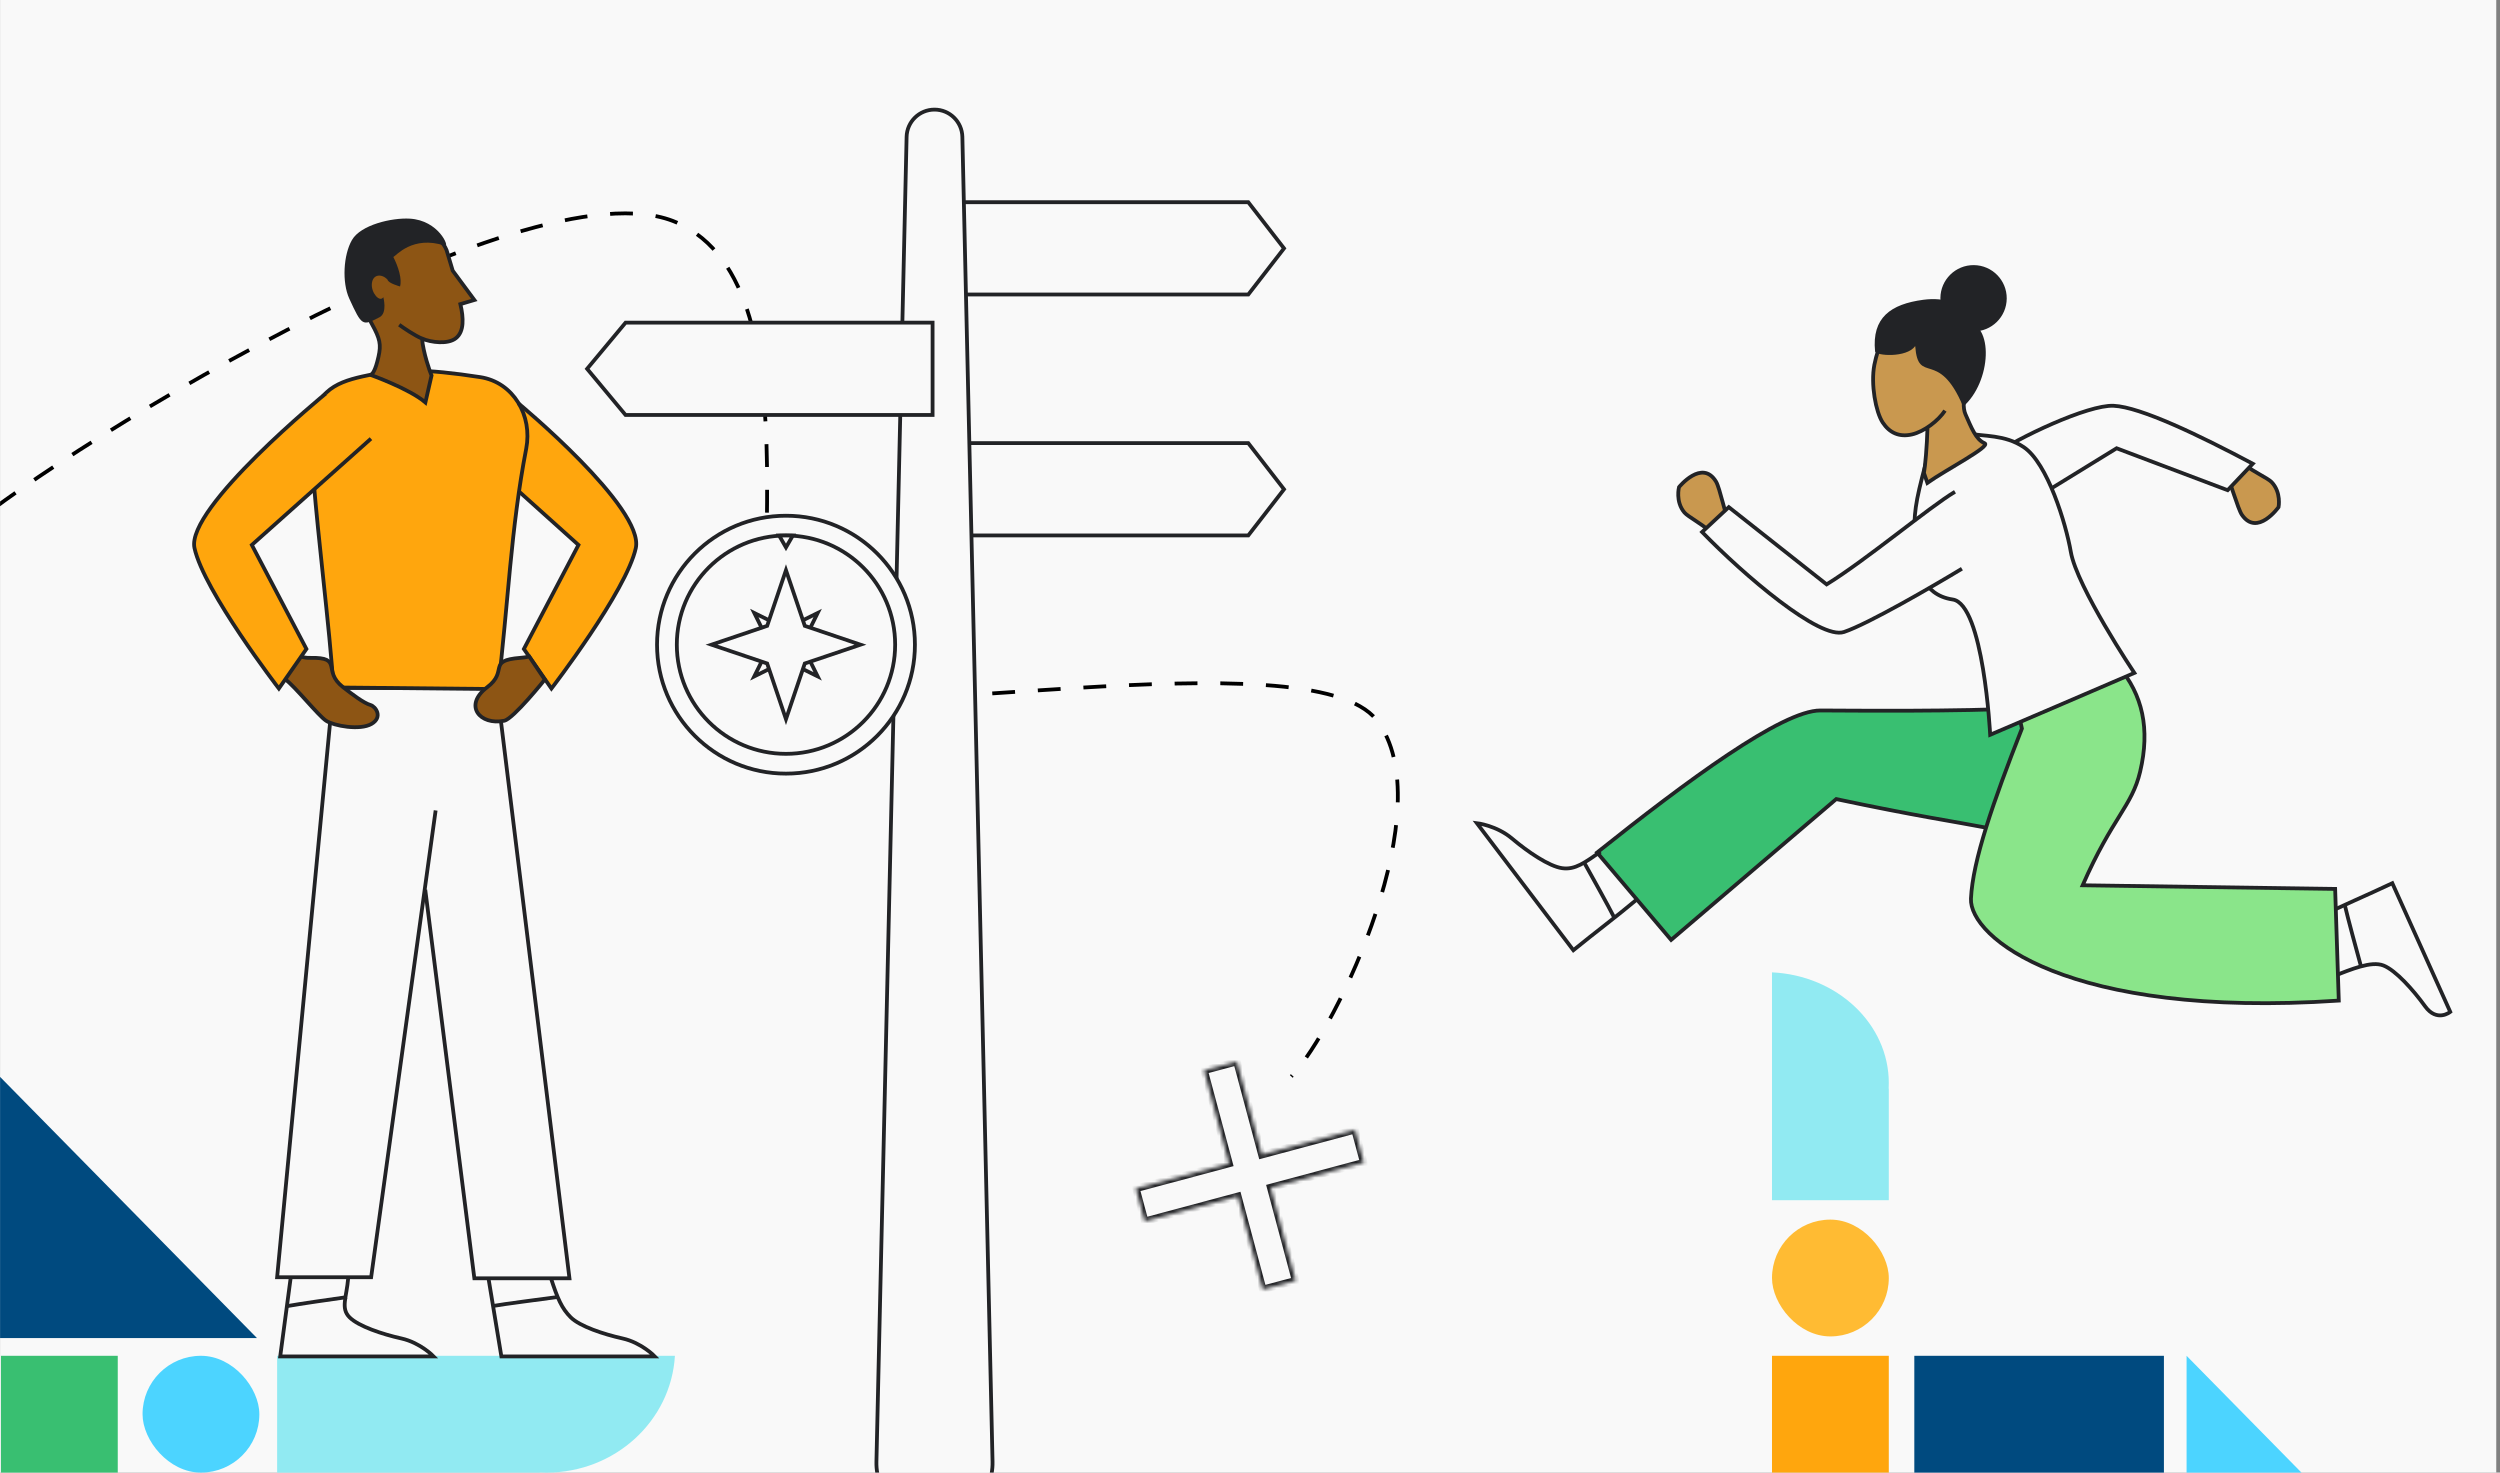
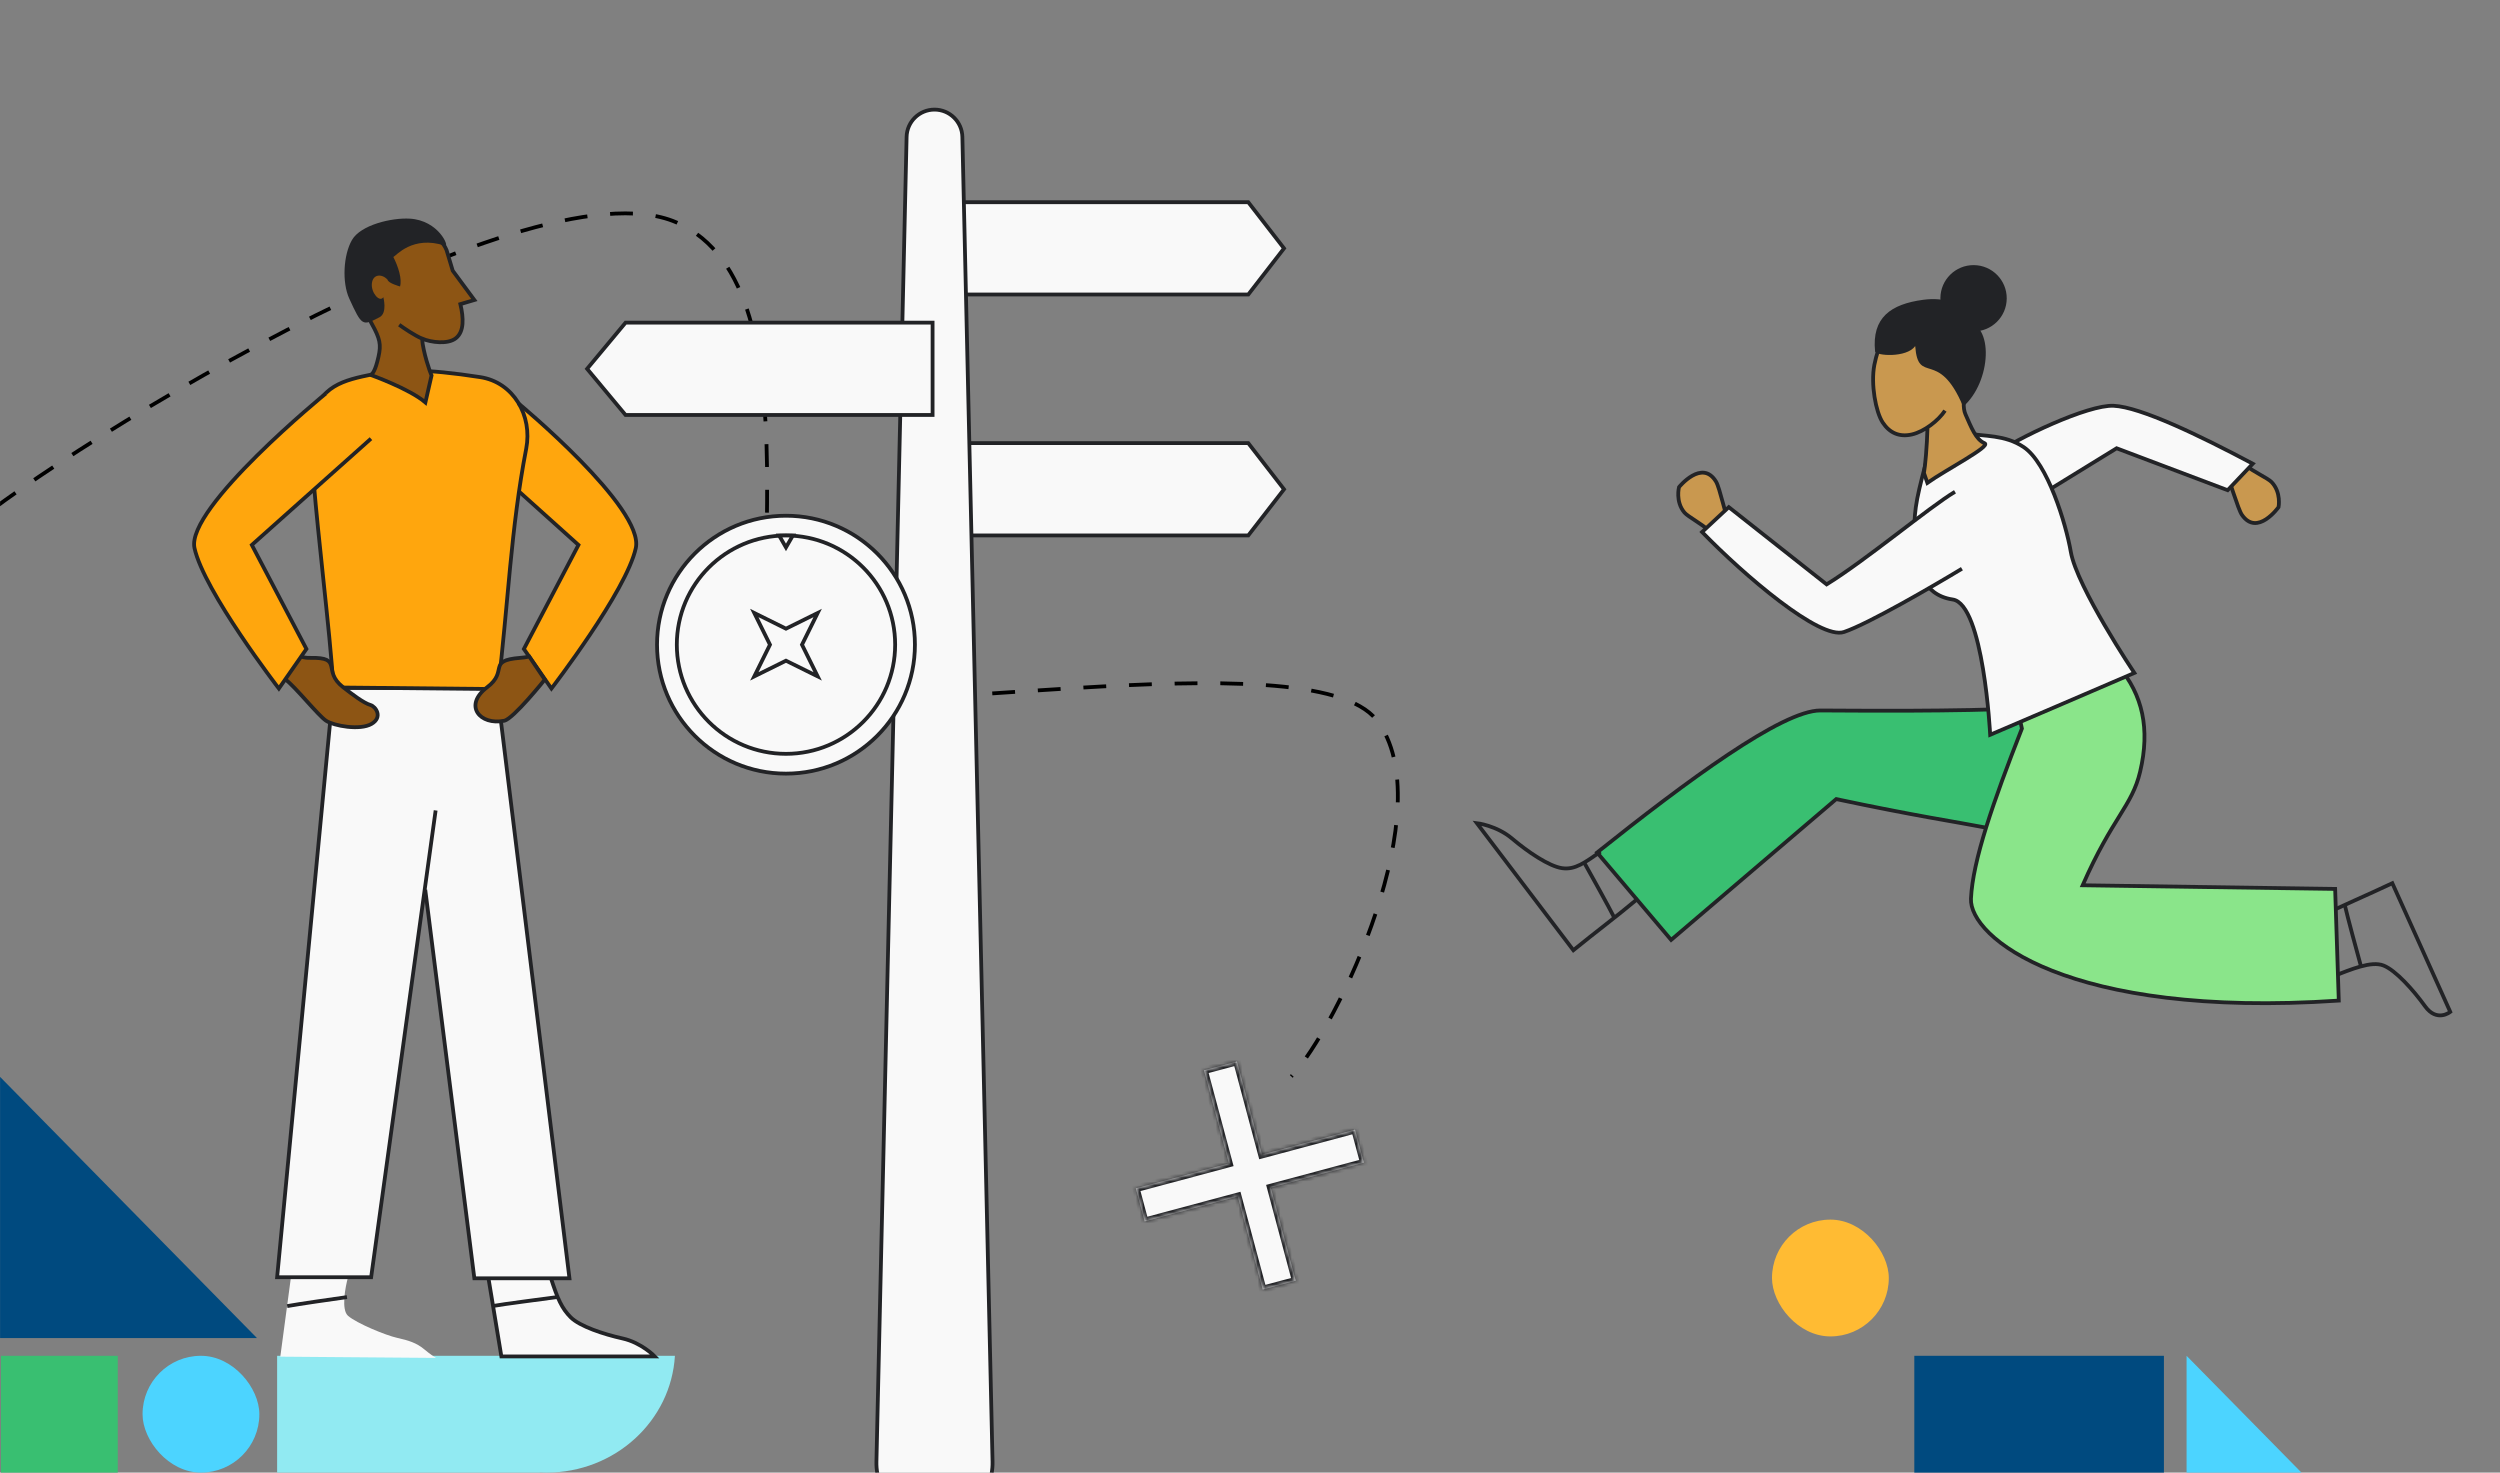
<svg xmlns="http://www.w3.org/2000/svg" width="657" height="387" viewBox="0 0 657 387" fill="none">
  <rect x="0" y="0" width="657" height="387" fill="#808080" stroke="none" />
  <g clip-path="url(#clip0_242_4509)">
-     <rect width="656" height="387" transform="translate(0.017)" fill="#F9F9F9" />
    <path d="M-10.144 140.527C7.171 123.854 137.993 41.128 177.752 58.443C217.512 75.757 191.86 170.026 206.61 180.928C221.359 191.83 344.486 166.82 361.8 189.265C379.115 211.709 351.54 270.066 339.355 282.892" stroke="black" stroke-dasharray="6 6" />
    <path d="M589.179 135.305C588.086 133.727 586.009 126.114 585.379 125.438L590.484 122.462C591.795 123.756 595.987 125.661 596.959 126.676C599.578 129.411 598.803 133.275 598.803 133.275C598.803 133.275 593.213 141.13 589.179 135.305Z" fill="#C9984F" stroke="#222326" />
    <path d="M556.252 117.804C544.927 124.822 532.899 132.007 526.342 136.503L523.074 120.037C530.447 114.927 548.737 106.333 555.455 106.638C562.473 106.957 577.786 114.295 592.029 121.866L585.425 128.824L556.252 117.804Z" fill="#F9F9F9" stroke="#222326" />
    <path d="M522.593 217.625C534.05 219.817 542.837 217.356 550.025 210.765L547.659 182.149L532.582 186.094C513.822 187.031 488.459 186.752 478.411 186.712C468.363 186.671 443.32 205.215 419.712 224.037L439.172 247.006L482.558 210C503.614 214.466 513.427 215.871 522.593 217.625Z" fill="#39BF71" stroke="#222326" />
    <path d="M420.621 223.819C416.501 226.667 413.988 228.631 410.544 228.16C407.1 227.689 401.437 223.82 397.368 220.374C393.298 216.929 388.118 216.324 388.118 216.324L413.48 249.715C419.086 245.139 424.974 240.749 430.449 236.141" stroke="#222326" />
    <path d="M613.117 256.576C617.799 254.799 623.154 252.454 626.385 253.737C629.616 255.02 634.185 260.134 637.31 264.455C640.435 268.775 643.93 265.925 643.93 265.925L628.702 232.106C622.162 235.206 615.393 238.056 608.973 241.216" stroke="#222326" />
    <path d="M424.186 241.069C422.757 238.232 418.307 230.222 416.261 226.571" stroke="#222326" />
    <path d="M616.235 237.934C616.942 241.031 619.342 249.875 620.453 253.91" stroke="#222326" />
    <path d="M562.423 202.82C565.112 191.469 563.036 182.583 556.763 175.115L528.072 176.235L531.357 191.469C523.79 210.786 518.447 226.122 517.969 236.159C517.491 246.196 543.172 267.742 614.632 262.957L613.675 233.607L547.319 232.65C555.185 214.727 560.273 211.901 562.423 202.82Z" fill="#8AE58A" stroke="#222326" />
    <path d="M503.136 141.887C502.969 135.015 503.228 132.492 506.086 121.792L507.954 125.431L517.252 113.896C521.308 114.751 526.831 114.143 531.839 117.507C538.098 121.712 542.927 137.629 544.208 145.027C545.808 154.272 560.904 176.848 560.904 176.848C555.279 179.31 523.019 193.1 523.019 193.1C523.019 193.1 521.266 158.741 513.168 157.549C505.071 156.358 503.302 148.758 503.136 141.887Z" fill="#F9F9F9" stroke="#222326" />
    <path d="M502.454 114.17C503.796 113.862 505.219 113.185 506.549 112.313C506.382 117.788 505.929 122.528 505.612 124.296L506.511 126.898C511.318 123.493 523.4 117.236 521.556 116.481C519.251 115.538 518.043 112.29 516.528 108.886C515.013 105.481 517.689 98.564 517.732 93.167C517.775 87.77 515.009 86.669 512.713 84.492C510.417 82.315 505.177 81.965 500.692 83.625C496.207 85.286 493.542 90.816 492.576 95.897C491.611 100.977 492.941 108.235 494.769 111.025C496.597 113.816 499.21 114.916 502.454 114.17Z" fill="#C9984F" />
    <path d="M511.139 107.917C509.422 110.525 505.698 113.425 502.454 114.17C499.21 114.916 496.597 113.816 494.769 111.025C492.941 108.235 491.611 100.977 492.576 95.897C493.542 90.816 496.207 85.286 500.692 83.625C505.177 81.965 510.417 82.315 512.713 84.492C515.009 86.669 517.775 87.77 517.732 93.167C517.689 98.564 515.013 105.481 516.528 108.886C518.043 112.29 519.251 115.538 521.556 116.481C523.4 117.236 511.318 123.493 506.511 126.898L505.612 124.296C505.934 122.499 506.397 117.633 506.557 112.045" stroke="#222326" />
    <path d="M505.406 78.787C511.112 78.018 516.269 79.663 516.232 84.354C524.27 84.82 523.302 100.49 515.912 106.865C509.4 91.33 504.104 101.464 503.313 90.952C501.009 94.151 492.881 93.488 492.768 92.349C491.875 83.415 496.953 79.926 505.406 78.787Z" fill="#222326" />
    <circle cx="518.652" cy="78.389" r="8.717" transform="rotate(0.456 518.652 78.389)" fill="#222326" />
    <path d="M450.977 126.577C451.971 128.219 453.577 135.945 454.164 136.659L448.887 139.316C447.657 137.944 443.59 135.786 442.682 134.712C440.236 131.822 441.246 128.013 441.246 128.013C441.246 128.013 447.308 120.515 450.977 126.577Z" fill="#C9984F" stroke="#222326" />
    <path d="M480.039 153.578C490.428 147.177 506.948 133.323 513.768 129.238L515.591 149.461C507.918 154.108 490.98 163.939 484.607 166.085C478.233 168.231 458.313 151.141 447.307 139.816L454.326 133.276L480.039 153.578Z" fill="#F9F9F9" />
    <path d="M513.768 129.238C506.948 133.323 490.428 147.177 480.039 153.578L454.326 133.276L447.307 139.816C458.313 151.141 478.233 168.231 484.607 166.085C490.98 163.939 507.918 154.108 515.591 149.461" stroke="#222326" />
-     <path d="M465.68 302.294L465.68 255.534C482.784 256.338 496.376 269.055 496.376 284.625C496.376 285.122 496.363 285.616 496.335 286.107L496.376 286.107L496.376 315.42L465.68 315.42L465.68 302.294Z" fill="#91EAF2" />
-     <rect x="465.681" y="356.304" width="30.696" height="30.696" fill="#FFA60D" />
    <rect x="465.681" y="320.514" width="30.696" height="30.696" rx="15.348" fill="#FFBB33" />
    <rect x="503.081" y="356.302" width="65.597" height="30.698" fill="#004A7F" />
    <path d="M574.633 387L574.633 356.304L604.826 387L574.633 387Z" fill="#4CD4FF" />
    <path d="M-0.091 351.645L-0.091 282.892L67.535 351.645L-0.091 351.645Z" fill="#004A7F" />
    <rect x="0.251" y="356.304" width="30.696" height="30.696" fill="#39BF71" />
    <rect x="37.462" y="356.302" width="30.696" height="30.696" rx="15.348" fill="#4CD4FF" />
    <path d="M253.07 53.138H328.044L337.44 65.269L328.044 77.4H253.07V53.138Z" fill="#F9F9F9" stroke="#222326" />
    <path d="M253.07 116.453H328.044L337.44 128.584L328.044 140.715H253.07V116.453Z" fill="#F9F9F9" stroke="#222326" />
    <path d="M238.255 35.965C238.346 31.983 241.6 28.802 245.583 28.802C249.566 28.802 252.82 31.983 252.91 35.965L260.84 384.137C261.035 392.7 254.148 399.746 245.583 399.746C237.018 399.746 230.13 392.7 230.325 384.137L238.255 35.965Z" fill="#F9F9F9" stroke="#222326" />
    <path d="M245.083 109.058L164.396 109.058L154.291 96.927L164.396 84.796L245.083 84.796L245.083 109.058Z" fill="#F9F9F9" stroke="#222326" />
    <path d="M240.443 169.421C240.443 188.136 225.271 203.308 206.556 203.308C187.841 203.308 172.669 188.136 172.669 169.421C172.669 150.706 187.841 135.534 206.556 135.534C225.271 135.534 240.443 150.706 240.443 169.421Z" fill="#F9F9F9" stroke="#222326" />
    <path d="M235.244 169.421C235.244 185.265 222.4 198.109 206.556 198.109C190.712 198.109 177.868 185.265 177.868 169.421C177.868 153.577 190.712 140.733 206.556 140.733C222.4 140.733 235.244 153.577 235.244 169.421Z" fill="#F9F9F9" stroke="#222326" />
    <path d="M202.24 169.648L202.349 169.426L202.24 169.204L198.227 161.091L206.332 165.107L206.554 165.217L206.776 165.107L214.884 161.091L210.872 169.204L210.762 169.426L210.872 169.648L214.884 177.752L206.775 173.74L206.554 173.63L206.332 173.74L198.228 177.751L202.24 169.648Z" fill="#F9F9F9" stroke="#222326" />
-     <path d="M201.377 164.555L201.611 164.476L201.69 164.242L206.554 149.841L211.422 164.242L211.501 164.476L211.735 164.555L226.132 169.423L211.735 174.287L211.501 174.366L211.422 174.6L206.554 189.001L201.69 174.601L201.611 174.366L201.376 174.287L186.98 169.423L201.377 164.555Z" fill="#F9F9F9" stroke="#222326" />
    <path d="M204.753 140.733H208.359L206.554 143.86L204.753 140.733Z" fill="#F9F9F9" stroke="#222326" />
    <path fill-rule="evenodd" clip-rule="evenodd" d="M72.828 387V356.302H109.867C109.867 356.302 109.867 356.302 109.867 356.302H177.368C176.357 373.42 161.633 387 143.618 387C143.037 387 142.459 386.986 141.885 386.958V387H72.828Z" fill="#91EAF2" />
    <path d="M167.208 144.031C169.502 133.475 132.592 103.373 132.592 103.373L120.712 115.283L152.137 143.213L137.675 170.551L144.918 180.949C144.918 180.949 164.752 155.329 167.208 144.031Z" fill="#FFA60D" />
    <path d="M130.574 180.804L87.559 180.879L72.839 335.584H76.468L73.664 356.53L114.567 356.86C114.182 356.64 113.016 355.871 111.433 354.551C109.454 352.902 107.31 352.242 104.341 351.582C101.372 350.923 93.785 347.789 91.476 345.81C89.629 344.227 90.707 338.333 91.476 335.584L97.579 335.749L111.756 233.809L124.66 335.941L128.339 335.955L131.72 356.572L172.169 356.613L166.396 352.531L153.491 348.572L148.666 344.903L144.914 335.955L149.655 335.941L130.574 180.804Z" fill="#F9F9F9" />
    <path d="M144.797 335.941C146.521 341.256 147.615 343.821 149.979 346.185C152.343 348.549 158.6 350.635 163.607 351.747C168.613 352.86 172.089 356.475 172.089 356.475H131.762L128.349 335.797" stroke="#222326" />
-     <path d="M91.502 335.941C91.071 340.969 89.49 343.821 91.854 346.185C94.218 348.549 100.476 350.635 105.482 351.747C110.488 352.86 113.965 356.475 113.965 356.475H73.637L76.419 335.582" stroke="#222326" />
    <path d="M129.354 343.246C132.358 342.69 142.749 341.381 146.735 340.825" stroke="#222326" />
    <path d="M75.468 343.246C78.472 342.69 87.195 341.438 91.182 340.882" stroke="#222326" />
    <path d="M86.905 180.804H130.574L149.655 335.941H124.661L111.756 233.809" stroke="#222326" />
    <path d="M130.861 180.803L87.671 180.229L72.828 335.654H97.535L114.485 212.98" stroke="#222326" />
    <path d="M130.86 181.091L87.623 180.66C87.215 173.423 86.074 162.644 84.911 151.647C83.073 134.266 81.176 116.34 82.021 110.991C83.546 101.332 90.581 99.882 97.852 98.382C98.799 98.187 99.751 97.991 100.694 97.776C101.269 97.776 103.797 97.718 109.313 97.489C112.639 97.35 119.329 98.044 126.209 99.11C134.965 100.468 139.968 109.218 138.287 117.917C134.229 138.93 133.539 158.937 130.86 181.091Z" fill="#FFA60D" stroke="#222326" />
    <path d="M119.813 88.875C122 87.125 121.85 83.564 120.985 79.924L124.665 78.837L118.977 71.141L117.351 65.715C115.828 61.906 109.727 57.924 103.389 60.185C97.052 62.445 93.944 65.54 93.541 71.629C93.139 77.719 96.805 83.202 98.469 86.526C100.133 89.849 100.127 91.32 99.152 95.034C98.373 98.006 97.596 98.579 97.305 98.495C97.305 98.495 107.551 102.124 111.794 105.761L113.41 98.69C112.939 97.612 111.228 92.7 110.904 88.982C113.342 90.006 117.722 90.548 119.813 88.875Z" fill="#8D5514" />
    <path d="M110.904 88.982C113.342 90.006 117.722 90.548 119.813 88.875C122 87.125 121.85 83.564 120.985 79.924L124.665 78.837L118.977 71.141L117.351 65.715C115.828 61.906 109.727 57.924 103.389 60.185C97.052 62.445 93.944 65.54 93.541 71.629C93.139 77.719 96.805 83.202 98.469 86.526C100.133 89.849 100.127 91.32 99.152 95.034C98.373 98.006 97.596 98.579 97.305 98.495C97.305 98.495 107.551 102.124 111.794 105.761L113.41 98.69C112.939 97.612 111.228 92.7 110.904 88.982ZM110.904 88.982C108.954 88.163 106.097 86.218 104.913 85.348" stroke="#222326" />
    <path d="M81.52 172.888C77.876 172.96 77.361 170.991 74.377 169.524L68.778 174.212C70.057 175.105 73.099 177.233 75.033 178.596C77.45 180.3 83.641 188.063 85.697 189.413C87.753 190.762 94.606 192.015 97.643 190.238C100.68 188.46 98.741 185.66 97.351 185.272C95.577 184.777 92.415 182.347 90.166 180.599C84.556 176.24 90.341 172.713 81.52 172.888Z" fill="#8D5514" stroke="#222326" />
    <path d="M50.994 144.031C48.7 133.475 85.61 103.373 85.61 103.373L97.49 115.283L66.066 143.213L80.528 170.551L73.284 180.949C73.284 180.949 53.45 155.329 50.994 144.031Z" fill="#FFA60D" />
    <path d="M85.668 103.373C85.668 103.373 48.817 133.475 51.111 144.031C53.567 155.329 73.284 180.949 73.284 180.949L80.528 170.551L66.182 143.213L97.49 115.283" stroke="#222326" />
    <path d="M136.211 105.978C136.211 105.978 169.386 133.475 167.091 144.031C164.635 155.329 144.918 180.949 144.918 180.949L137.675 170.551L152.02 143.213L136.363 129.141" stroke="#222326" />
    <path d="M97.732 74.448C98.025 71.968 100.394 71.908 101.853 73.508C101.976 74.434 105.129 75.283 105.129 75.283C105.703 73.307 104.664 70.085 103.374 67.536C104.005 67.328 108.395 61.704 116.98 64.594C118.207 65.007 115.322 57.904 107.698 57.46C102.968 57.185 94.806 59.08 92.5 63.064C90.242 66.964 89.836 74.198 91.785 78.465C95.112 85.752 95.26 85.675 99.635 83.425L99.725 83.379C101.888 82.266 100.733 78.099 100.733 78.099C99.81 79.596 97.439 76.928 97.732 74.448Z" fill="#222326" />
    <path d="M136.682 172.888C138.4 172.749 139.079 172.522 139.079 172.522L143.17 178.596C143.17 178.596 134.915 188.921 132.506 189.413C126.178 190.705 121.651 185.424 128.036 180.599C133.705 176.316 127.888 173.601 136.682 172.888Z" fill="#8D5514" stroke="#222326" />
    <mask id="path-53-inside-1_242_4509" fill="white">
      <path fill-rule="evenodd" clip-rule="evenodd" d="M325.079 278.959L316.407 281.283L322.963 305.75L298.495 312.306L300.819 320.978L325.287 314.422L331.843 338.89L340.515 336.566L333.959 312.099L358.426 305.543L356.102 296.871L331.635 303.427L325.079 278.959Z" />
    </mask>
    <path fill-rule="evenodd" clip-rule="evenodd" d="M325.079 278.959L316.407 281.283L322.963 305.75L298.495 312.306L300.819 320.978L325.287 314.422L331.843 338.89L340.515 336.566L333.959 312.099L358.426 305.543L356.102 296.871L331.635 303.427L325.079 278.959Z" fill="#F9F9F9" />
    <path d="M316.407 281.283L316.148 280.317L315.182 280.576L315.441 281.541L316.407 281.283ZM325.079 278.959L326.045 278.7L325.786 277.734L324.82 277.993L325.079 278.959ZM322.963 305.75L323.222 306.716L324.188 306.457L323.929 305.492L322.963 305.75ZM298.495 312.306L298.237 311.341L297.271 311.599L297.529 312.565L298.495 312.306ZM300.819 320.978L299.853 321.237L300.112 322.203L301.078 321.944L300.819 320.978ZM325.287 314.422L326.253 314.163L325.994 313.198L325.028 313.456L325.287 314.422ZM331.843 338.89L330.877 339.149L331.136 340.115L332.102 339.856L331.843 338.89ZM340.515 336.566L340.773 337.532L341.739 337.273L341.481 336.307L340.515 336.566ZM333.959 312.099L333.7 311.133L332.734 311.392L332.993 312.357L333.959 312.099ZM358.426 305.543L358.685 306.508L359.651 306.25L359.392 305.284L358.426 305.543ZM356.102 296.871L357.068 296.612L356.81 295.646L355.844 295.905L356.102 296.871ZM331.635 303.427L330.669 303.686L330.928 304.652L331.894 304.393L331.635 303.427ZM316.666 282.249L325.338 279.925L324.82 277.993L316.148 280.317L316.666 282.249ZM323.929 305.492L317.373 281.024L315.441 281.541L321.997 306.009L323.929 305.492ZM298.754 313.272L323.222 306.716L322.704 304.784L298.237 311.341L298.754 313.272ZM301.785 320.72L299.461 312.048L297.529 312.565L299.853 321.237L301.785 320.72ZM325.028 313.456L300.56 320.012L301.078 321.944L325.545 315.388L325.028 313.456ZM332.809 338.631L326.253 314.163L324.321 314.681L330.877 339.149L332.809 338.631ZM340.256 335.6L331.584 337.924L332.102 339.856L340.773 337.532L340.256 335.6ZM332.993 312.357L339.549 336.825L341.481 336.307L334.924 311.84L332.993 312.357ZM358.167 304.577L333.7 311.133L334.217 313.065L358.685 306.508L358.167 304.577ZM355.137 297.13L357.46 305.801L359.392 305.284L357.068 296.612L355.137 297.13ZM331.894 304.393L356.361 297.837L355.844 295.905L331.376 302.461L331.894 304.393ZM324.113 279.218L330.669 303.686L332.601 303.168L326.045 278.7L324.113 279.218Z" fill="#222326" mask="url(#path-53-inside-1_242_4509)" />
  </g>
  <defs>
    <clipPath id="clip0_242_4509">
      <rect width="656" height="387" fill="white" transform="translate(0.017)" />
    </clipPath>
  </defs>
</svg>